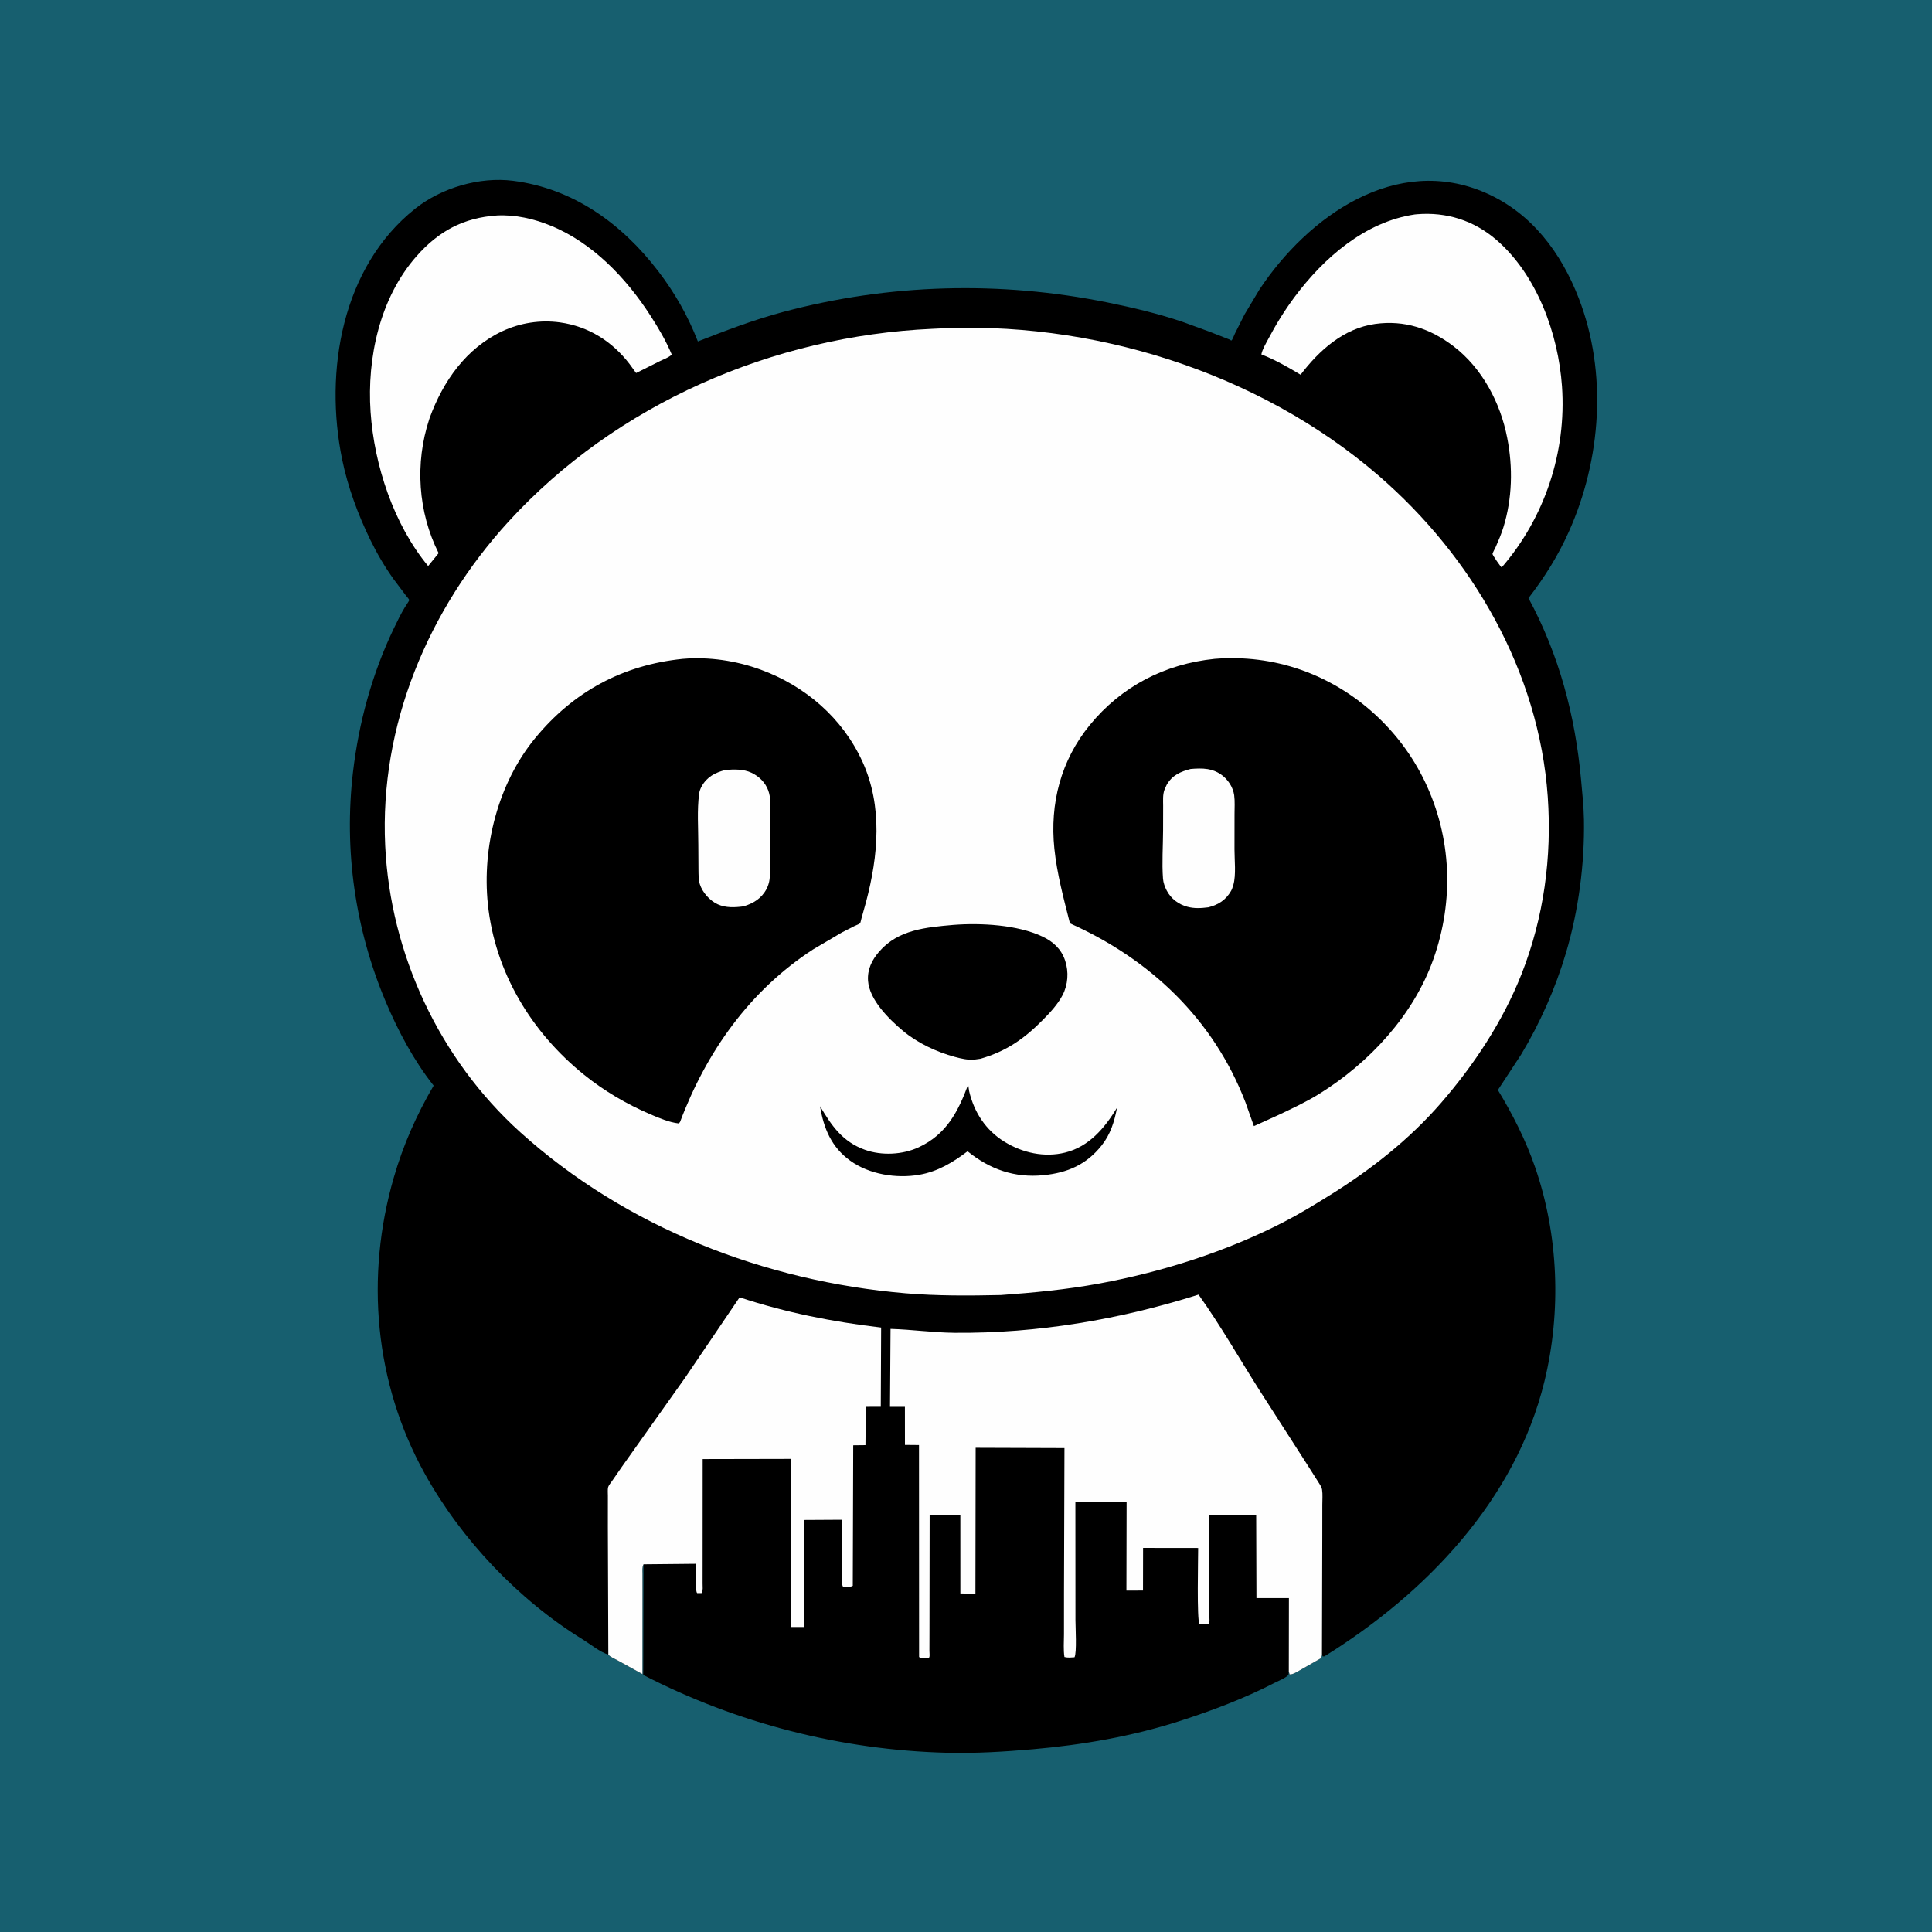
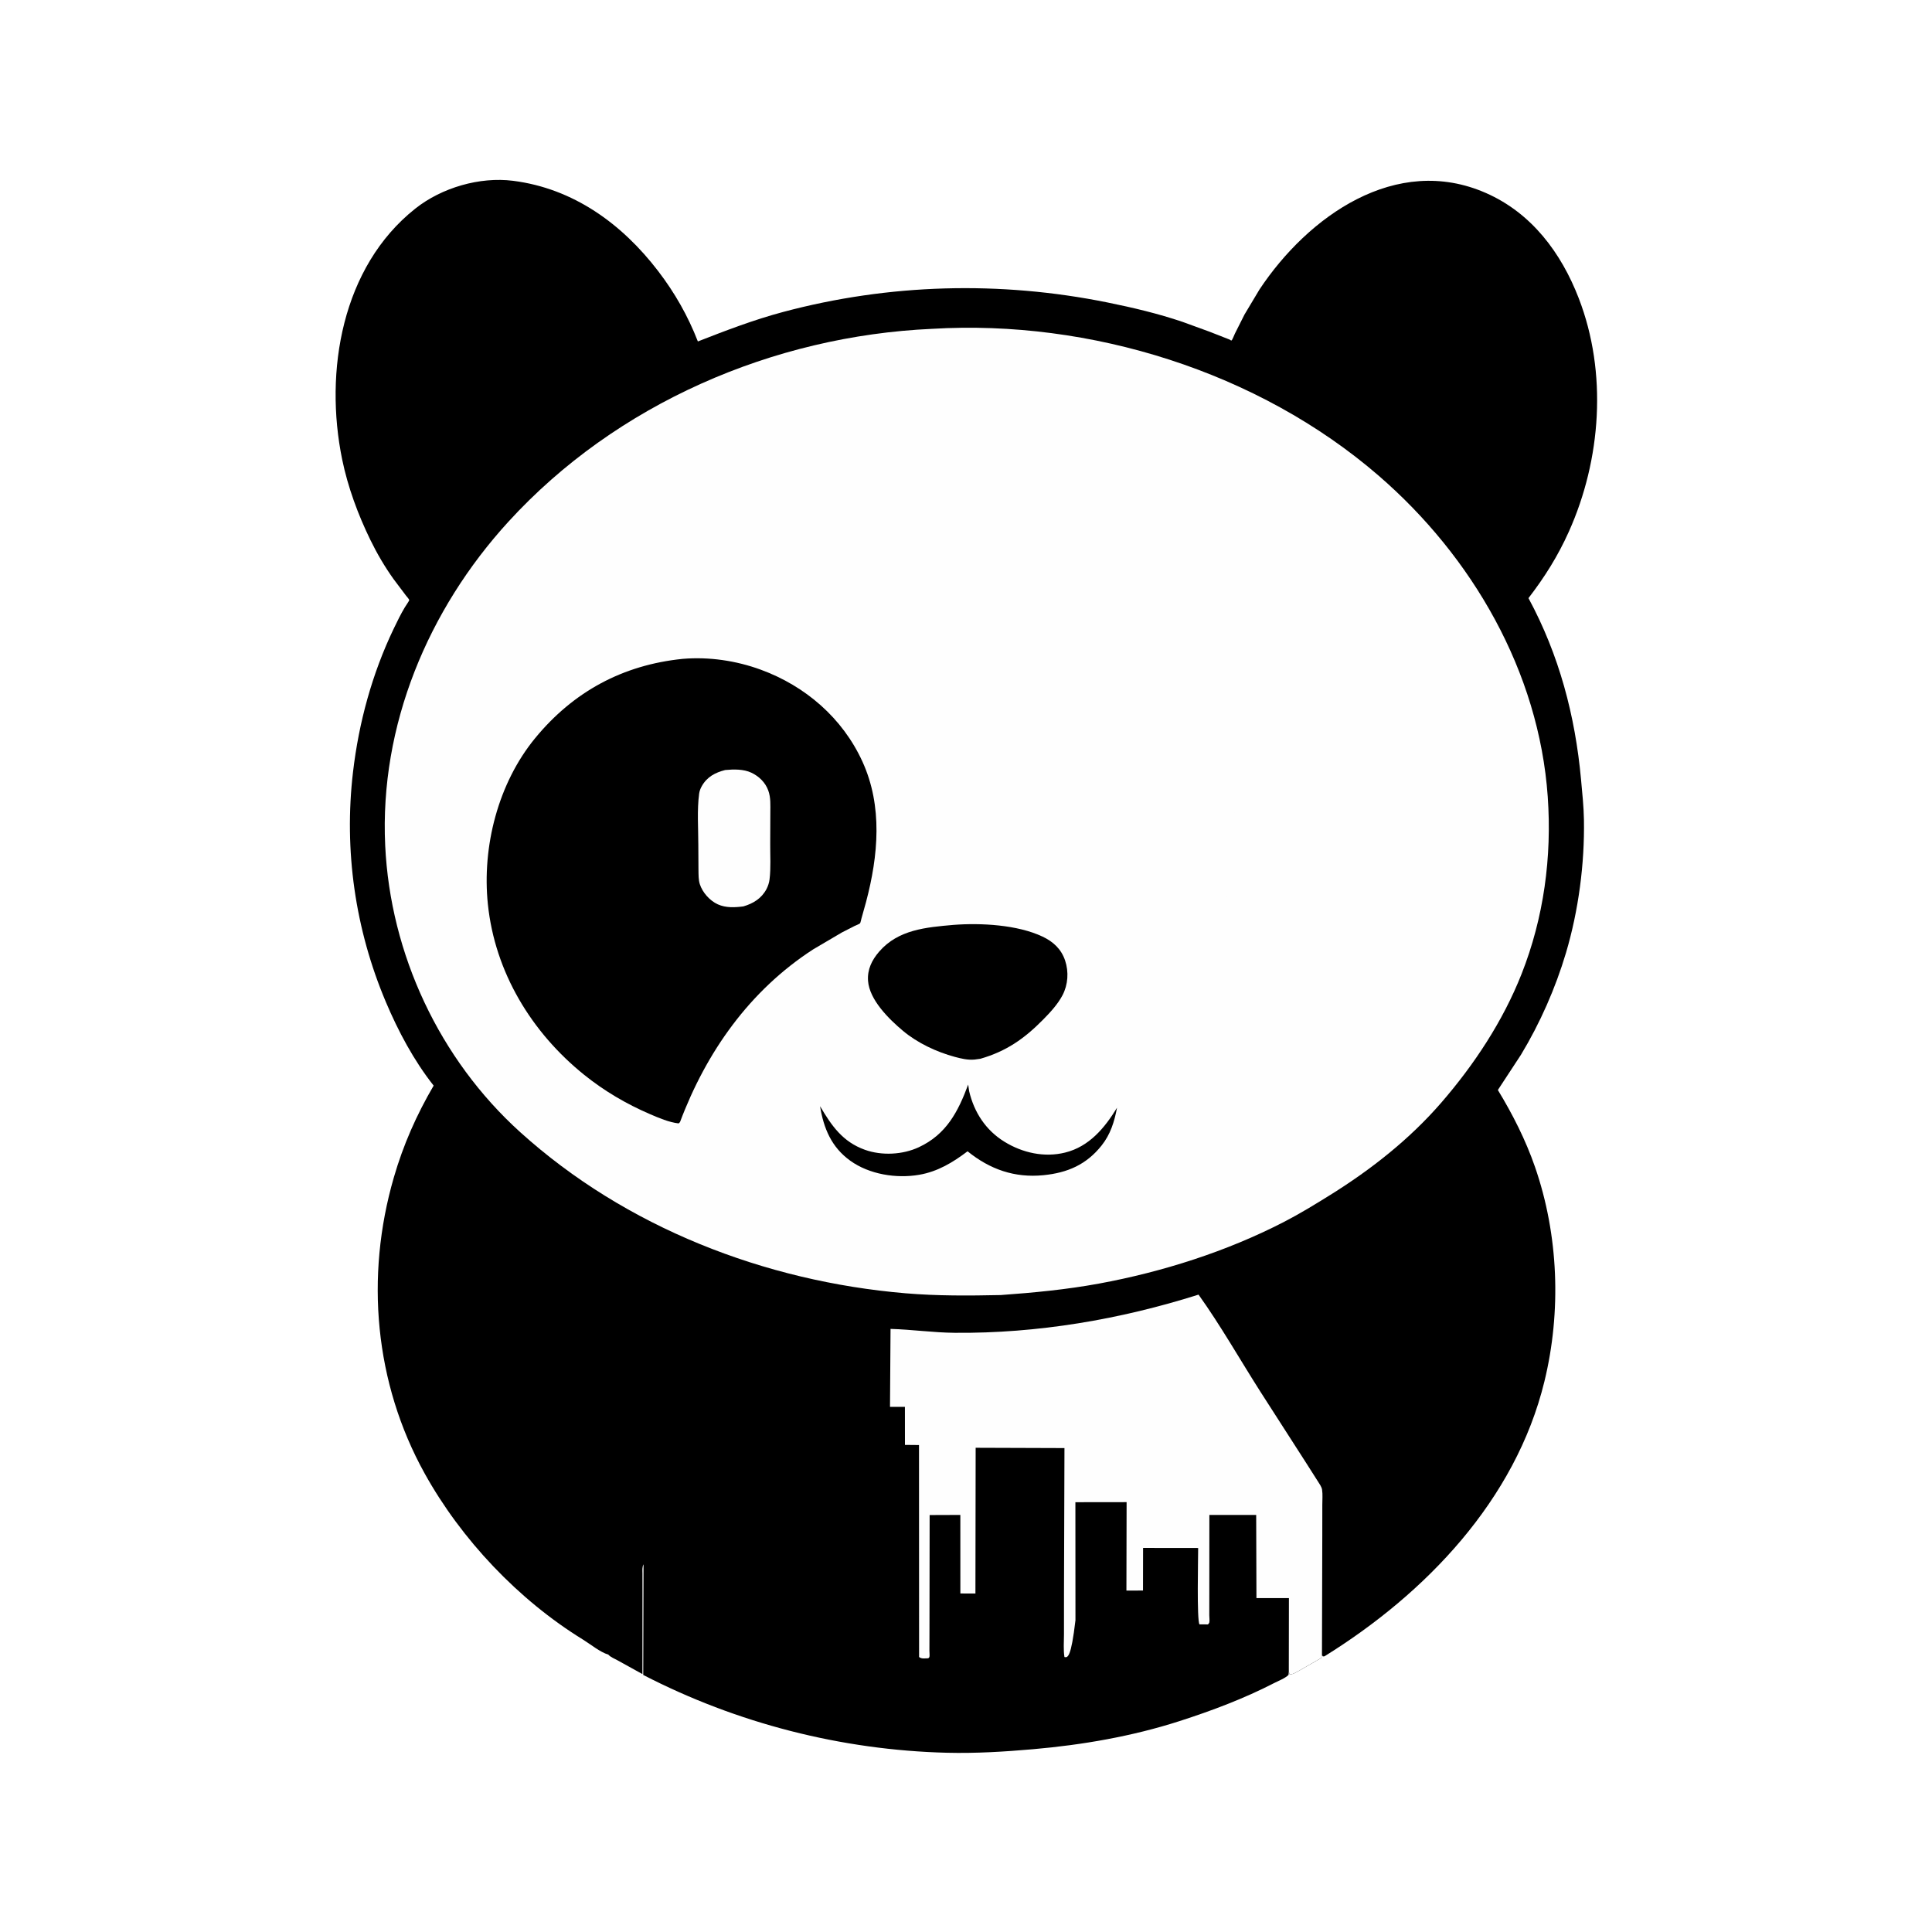
<svg xmlns="http://www.w3.org/2000/svg" version="1.1" style="display: block;" viewBox="0 0 2048 2048" width="1024" height="1024">
-   <path transform="translate(0,0)" fill="rgb(23,95,111)" d="M -0 -0 L 2048 0 L 2048 2048 L -0 2048 L -0 -0 z" />
  <path transform="translate(0,0)" fill="rgb(0,0,0)" d="M 644.861 1753.96 C 636.299 1751.49 625.749 1742.82 617.912 1737.99 C 549.492 1695.88 488.937 1631.87 450.13 1561.88 C 396.974 1465.99 387.032 1353.16 417.442 1248.25 C 427.515 1213.5 441.445 1182.01 459.679 1150.79 C 438.672 1124.2 422.12 1093.14 408.966 1062 C 376.468 985.059 364.46 901.486 374.203 818.418 C 380.358 765.941 394.426 714.246 417.309 666.522 C 421.031 658.759 424.839 650.919 429.282 643.542 C 429.786 642.705 433.897 636.673 433.849 636.161 C 433.76 635.217 431.019 632.181 430.287 631.244 L 417.217 613.893 C 407.823 600.735 399.683 586.842 392.594 572.321 C 379.526 545.55 368.697 516.229 362.704 487.01 C 343.589 393.825 362.227 282.944 440.29 221.089 C 468.207 198.968 508.459 187.16 543.923 191.665 C 607.729 199.768 659.296 237.188 697.709 287.403 C 715.398 310.527 729.227 334.861 739.767 361.951 C 769.418 350.35 799.231 338.951 830.032 330.719 C 942.404 300.686 1060.09 297.553 1174.02 320.639 C 1200.86 326.077 1227.64 332.4 1253.59 341.206 L 1282.18 351.631 L 1303.46 359.971 C 1304.15 360.252 1304.97 361.3 1305.55 360.816 C 1306.47 360.036 1308.34 355.083 1308.99 353.759 L 1319.24 333.39 L 1335.06 306.942 C 1386.43 229.464 1479.86 162.622 1575.29 204.647 C 1623.55 225.901 1654.9 267.918 1673.54 316.161 C 1704.02 395.027 1697.38 487.045 1663.05 563.558 C 1651.49 589.338 1637.45 611.688 1620.25 634.036 C 1652.73 694.185 1669.79 758.609 1675.98 826.438 C 1677.26 840.544 1678.79 854.765 1679.04 868.931 C 1679.84 915.622 1673.32 965.188 1660.03 1009.97 C 1648.9 1047.43 1632.47 1084.72 1612.23 1118.18 L 1587.8 1155.45 C 1603.5 1181.32 1617.14 1208.15 1627.09 1236.8 C 1652.19 1309.02 1655.24 1390.27 1637.12 1464.49 C 1606.44 1590.22 1511.21 1689.26 1403.98 1755.77 L 1402.25 1755.87 L 1401.33 1754.27 L 1400.5 1757.61 L 1377 1771.06 C 1373.95 1772.69 1370.57 1775.03 1367.09 1774.94 L 1366.19 1772.04 L 1365.87 1775.48 C 1362.2 1779.14 1355.52 1781.6 1350.89 1783.99 C 1318.91 1800.51 1284.37 1813.5 1250.14 1824.5 C 1200.04 1840.6 1147.36 1849.69 1095 1854.25 C 1064.53 1856.91 1034.36 1858.75 1003.76 1857.99 C 892.056 1855.2 781.116 1826.79 681.856 1775.51 L 682.163 1658.23 C 680.567 1661.28 681.03 1664.62 681.037 1667.96 L 681.048 1689.31 L 680.994 1774.59 L 654.81 1760.12 C 651.719 1758.33 647.115 1756.67 644.861 1753.96 z" />
-   <path transform="translate(0,0)" fill="rgb(254,254,254)" d="M 526.782 228.415 C 546.198 227.406 565.591 231.857 583.5 239.111 C 627.856 257.077 663.723 294.637 689.252 334.205 C 697.922 347.643 705.914 361.137 712.118 375.899 C 708.926 378.978 703.589 380.805 699.599 382.767 L 674.309 395.442 L 667.273 385.77 C 648.902 361.776 623.59 345.887 593.5 341.758 C 572.781 338.915 551.43 342.222 532.485 351.096 C 494.254 369.005 469.671 404.145 455.571 442.758 L 454.964 444.588 C 439.717 490.867 443.076 542.819 464.976 586.348 L 453.863 600.007 C 417.4 556.026 396.678 493.264 392.838 436.694 C 388.942 379.296 402.613 315.879 441.398 271.763 C 464.941 244.984 491.231 230.817 526.782 228.415 z" />
-   <path transform="translate(0,0)" fill="rgb(254,254,254)" d="M 1499.72 227.339 L 1502.07 227.108 C 1533.31 224.525 1562.37 233.705 1586.16 254.215 C 1629.22 291.341 1651.82 353.798 1655.74 409.37 C 1660.67 479.069 1637.52 548.746 1591.8 601.533 C 1590.57 600.555 1582.22 588.647 1582.09 587.176 C 1582.03 586.38 1584.97 581.011 1585.5 579.799 C 1588.48 573.003 1591.48 566.018 1593.67 558.92 C 1603.13 528.285 1603.85 495.414 1597.69 464.089 C 1590.54 427.003 1571.13 390.231 1540.76 367.026 C 1516.22 348.275 1488.72 339.074 1457.69 343.402 C 1424.35 348.05 1398.29 371.425 1378.69 397.237 C 1366.08 389.601 1351.88 381.517 1338.16 376.106 L 1337.09 375.697 C 1338.19 370.269 1341.77 364.413 1344.34 359.519 C 1352.41 344.142 1361.79 328.964 1372.16 315.031 C 1403.15 273.412 1446.93 235.106 1499.72 227.339 z" />
-   <path transform="translate(0,0)" fill="rgb(254,254,254)" d="M 644.861 1753.96 L 644.357 1618.94 L 644.383 1585.72 C 644.442 1583.13 643.967 1578.78 644.667 1576.38 C 645.233 1574.44 647.843 1571.33 649.041 1569.57 L 659.616 1554.3 L 726.156 1460.59 L 784.005 1375.23 C 833.294 1391.5 882.537 1401.18 934.037 1407.26 L 933.67 1491.27 L 917.812 1491.31 L 917.417 1531.91 L 904.452 1532.05 L 903.982 1681 C 901.461 1682.68 896.617 1681.87 893.5 1681.8 C 891.245 1677.54 892.521 1668.34 892.507 1663.2 L 892.439 1611.01 L 852.437 1611.24 L 852.598 1724.72 L 838.305 1724.66 L 838.129 1546.5 L 744.867 1546.69 L 744.807 1654.27 L 744.785 1678.59 C 744.784 1681.81 745.385 1685.85 743.86 1688.72 L 739 1688.78 C 736.567 1686.08 737.86 1662.65 737.863 1657.69 L 682.163 1658.23 C 680.567 1661.28 681.03 1664.62 681.037 1667.96 L 681.048 1689.31 L 680.994 1774.59 L 654.81 1760.12 C 651.719 1758.33 647.115 1756.67 644.861 1753.96 z" />
-   <path transform="translate(0,0)" fill="rgb(254,254,254)" d="M 1366.19 1772.04 L 1366.31 1694.07 L 1331.88 1694.05 L 1331.61 1605.88 L 1281.98 1605.93 L 1281.92 1694.9 L 1281.9 1712.32 C 1281.9 1714.31 1282.41 1718.17 1281.9 1720 C 1281.69 1720.77 1280.97 1721.3 1280.5 1721.95 L 1271.5 1721.88 C 1268.57 1717.49 1270.12 1651.84 1270.1 1640.94 L 1211.71 1640.87 L 1211.63 1686.03 L 1194.05 1686.1 L 1194.25 1592.33 L 1139.96 1592.4 L 1140.03 1717.51 C 1140.03 1724.42 1141.6 1752.32 1139 1756.8 C 1135.42 1757.01 1131.85 1757.44 1128.35 1756.5 C 1127.12 1748.84 1127.86 1740.21 1127.86 1732.41 L 1127.88 1688.33 L 1128.37 1535.02 L 1034.23 1534.7 L 1033.99 1689.22 L 1018.03 1689.15 L 1018 1605.89 L 985.455 1606.01 L 985.278 1730.87 L 985.219 1749.9 C 985.215 1751.31 985.611 1755.34 985.197 1756.5 C 984.997 1757.06 984.399 1757.39 984 1757.83 C 980.57 1757.88 976.937 1758.74 974.269 1756.5 L 974.179 1531.8 L 959.283 1531.66 L 959.244 1491.33 L 943.439 1491.33 L 944.011 1408.69 C 966.715 1409.33 989.312 1412.64 1012.12 1412.83 C 1099.79 1413.58 1187.1 1398.74 1270.5 1372.36 C 1293.97 1405.18 1314.22 1440.96 1335.91 1475 L 1384.75 1551.03 L 1396.67 1569.77 C 1398.37 1572.46 1400.94 1575.91 1401.45 1579.1 C 1402.24 1584.02 1401.68 1590.07 1401.71 1595.11 L 1401.68 1628.08 L 1401.33 1754.27 L 1400.5 1757.61 L 1377 1771.06 C 1373.95 1772.69 1370.57 1775.03 1367.09 1774.94 L 1366.19 1772.04 z" />
+   <path transform="translate(0,0)" fill="rgb(254,254,254)" d="M 1366.19 1772.04 L 1366.31 1694.07 L 1331.88 1694.05 L 1331.61 1605.88 L 1281.98 1605.93 L 1281.92 1694.9 L 1281.9 1712.32 C 1281.9 1714.31 1282.41 1718.17 1281.9 1720 C 1281.69 1720.77 1280.97 1721.3 1280.5 1721.95 L 1271.5 1721.88 C 1268.57 1717.49 1270.12 1651.84 1270.1 1640.94 L 1211.71 1640.87 L 1211.63 1686.03 L 1194.05 1686.1 L 1194.25 1592.33 L 1139.96 1592.4 L 1140.03 1717.51 C 1135.42 1757.01 1131.85 1757.44 1128.35 1756.5 C 1127.12 1748.84 1127.86 1740.21 1127.86 1732.41 L 1127.88 1688.33 L 1128.37 1535.02 L 1034.23 1534.7 L 1033.99 1689.22 L 1018.03 1689.15 L 1018 1605.89 L 985.455 1606.01 L 985.278 1730.87 L 985.219 1749.9 C 985.215 1751.31 985.611 1755.34 985.197 1756.5 C 984.997 1757.06 984.399 1757.39 984 1757.83 C 980.57 1757.88 976.937 1758.74 974.269 1756.5 L 974.179 1531.8 L 959.283 1531.66 L 959.244 1491.33 L 943.439 1491.33 L 944.011 1408.69 C 966.715 1409.33 989.312 1412.64 1012.12 1412.83 C 1099.79 1413.58 1187.1 1398.74 1270.5 1372.36 C 1293.97 1405.18 1314.22 1440.96 1335.91 1475 L 1384.75 1551.03 L 1396.67 1569.77 C 1398.37 1572.46 1400.94 1575.91 1401.45 1579.1 C 1402.24 1584.02 1401.68 1590.07 1401.71 1595.11 L 1401.68 1628.08 L 1401.33 1754.27 L 1400.5 1757.61 L 1377 1771.06 C 1373.95 1772.69 1370.57 1775.03 1367.09 1774.94 L 1366.19 1772.04 z" />
  <path transform="translate(0,0)" fill="rgb(254,254,254)" d="M 988.118 348.573 C 1155.59 338.553 1333.83 393.952 1461.38 504.197 C 1560.7 590.044 1631.35 711.969 1640.67 844.5 C 1645.17 908.457 1636.51 972.73 1612.91 1032.5 C 1593.17 1082.48 1562.69 1128.65 1527.6 1169.11 C 1494.13 1207.7 1453.41 1239.74 1410.2 1266.64 C 1394.08 1276.68 1377.77 1286.67 1360.88 1295.38 C 1300.15 1326.69 1232.11 1348.3 1165 1360.65 C 1130.57 1366.98 1095.76 1370.3 1060.88 1372.81 C 1027.09 1373.52 993.74 1373.79 960 1370.94 C 810.768 1358.33 663.253 1301.14 551.552 1200.23 C 465.866 1122.82 413.773 1011.47 408.323 896.303 C 402.298 769.005 453.77 646.209 538.946 553.027 C 653.299 427.925 819.62 356.108 988.118 348.573 z" />
  <path transform="translate(0,0)" fill="rgb(0,0,0)" d="M 1026.31 1149.68 L 1027.33 1156.69 C 1032.62 1179.15 1044.94 1198.07 1064.73 1210.28 C 1083.8 1222.04 1106.9 1227.24 1129 1221.79 C 1154.52 1215.5 1171 1195.71 1184.09 1174.23 C 1181.31 1189 1177.17 1202.45 1167.66 1214.38 C 1151.54 1234.58 1131.59 1243.21 1106.16 1245.75 C 1075.56 1248.8 1049.32 1239.59 1025.65 1220.41 C 1010.05 1232.24 994.066 1241.9 974.5 1245.3 C 950.229 1249.52 921.529 1244.96 901.301 1230.4 C 881.364 1216.04 873.109 1196.13 869.301 1172.63 C 881.456 1193.22 893.16 1210.37 916.885 1218.84 C 934.753 1225.22 956.864 1224.1 974 1216.1 C 1003.27 1202.43 1015.64 1178.39 1026.31 1149.68 z" />
  <path transform="translate(0,0)" fill="rgb(0,0,0)" d="M 1010.78 980.423 C 1039.86 978.185 1078.57 980.272 1105.1 992.824 C 1116.48 998.207 1124.98 1006.02 1129.06 1018.19 C 1133.1 1030.23 1132.17 1043.87 1126.26 1055.07 C 1121.23 1064.62 1113.21 1073.27 1105.69 1080.89 C 1085.78 1101.07 1066.75 1114.4 1039.27 1122.33 L 1033.06 1123.18 C 1025.9 1123.84 1019.01 1122.19 1012.14 1120.34 C 992.821 1115.12 972.592 1105.64 957.211 1092.75 C 942.487 1080.42 921.625 1060.04 920.16 1039.69 C 919.295 1027.67 924.278 1017.62 931.958 1008.75 C 952.268 985.3 981.891 982.988 1010.78 980.423 z" />
  <path transform="translate(0,0)" fill="rgb(0,0,0)" d="M 723.773 698.412 C 751.537 696.076 780.278 700.315 806.428 709.881 C 853.756 727.195 893.13 761.184 914.199 807.281 C 935.874 854.703 931.022 907.117 918.051 956.127 L 913.136 973.767 C 912.895 974.597 912.195 978.167 911.685 978.722 C 910.879 979.598 907.314 980.861 906.155 981.433 L 892.395 988.47 L 861.86 1006.45 C 794.667 1050.04 748.757 1115.05 720.816 1189.5 L 719.395 1190.87 C 709.011 1189.65 698.562 1185.13 689.022 1181.03 C 664.028 1170.3 640.499 1156.46 619.287 1139.39 C 563.387 1094.4 524.629 1030.57 517.164 958.5 C 510.843 897.472 527.992 830.284 567.276 782.474 C 607.795 733.163 660.217 704.839 723.773 698.412 z" />
  <path transform="translate(0,0)" fill="rgb(254,254,254)" d="M 768.749 816.252 C 777.739 815.41 788.186 815.18 796.5 819.097 C 804.613 822.919 811.297 829.435 814.391 837.955 C 817.171 845.612 816.591 853.48 816.585 861.475 L 816.454 894.622 C 816.375 906.885 817.261 920.078 815.751 932.212 C 815.327 935.627 814.146 939.346 812.538 942.394 C 807.271 952.375 798.473 957.759 788.029 960.808 C 778.983 962.003 769.473 962.5 760.923 958.642 C 752.452 954.819 744.635 946.062 741.822 937.199 C 740.347 932.55 740.512 927.185 740.405 922.342 L 740.242 895.501 C 740.249 877.927 738.791 858.685 741.122 841.284 C 741.496 838.494 742.543 835.789 743.927 833.349 C 749.563 823.406 758.15 818.971 768.749 816.252 z" />
-   <path transform="translate(0,0)" fill="rgb(0,0,0)" d="M 1287.62 698.408 C 1318.56 695.934 1349.54 699.703 1378.81 709.945 C 1436.37 730.09 1484.2 773.663 1510.5 828.673 C 1538.85 887.963 1541.4 954.63 1519.56 1016.42 C 1498.46 1076.1 1451.61 1126.53 1398.32 1159.62 C 1384.71 1168.08 1370.1 1174.83 1355.65 1181.72 L 1329.19 1193.73 L 1320.32 1168.7 C 1286.42 1080.39 1219.39 1016.85 1134.19 978.805 C 1127.57 952.68 1120.45 926.473 1117.67 899.594 C 1112.71 851.72 1124.61 805.953 1155.29 768.5 C 1188.94 727.425 1234.91 703.774 1287.62 698.408 z" />
  <path transform="translate(0,0)" fill="rgb(254,254,254)" d="M 1262.05 815.162 C 1267.81 814.623 1274.54 814.354 1280.25 815.3 C 1290.07 816.927 1298.36 822.421 1303.72 830.843 C 1305.9 834.281 1307.77 838.92 1308.29 842.991 C 1309.15 849.569 1308.65 856.64 1308.65 863.278 L 1308.61 900.404 C 1308.59 911.638 1310.43 927.199 1307.45 937.907 L 1307.11 939 C 1306.53 940.928 1305.94 942.74 1304.93 944.5 C 1299.46 954.058 1291.45 959.125 1280.95 961.795 C 1273.32 962.767 1266.16 963.247 1258.6 961.2 C 1249.25 958.667 1241.33 952.705 1236.81 944.091 C 1234.83 940.314 1233.14 935.695 1232.83 931.408 C 1231.58 914.691 1232.85 896.912 1232.92 880.11 L 1232.98 854.17 C 1232.97 848.661 1232.44 842.535 1234.35 837.305 L 1234.88 836 L 1236.7 832.01 C 1242.59 821.737 1251.23 818.016 1262.05 815.162 z" />
</svg>